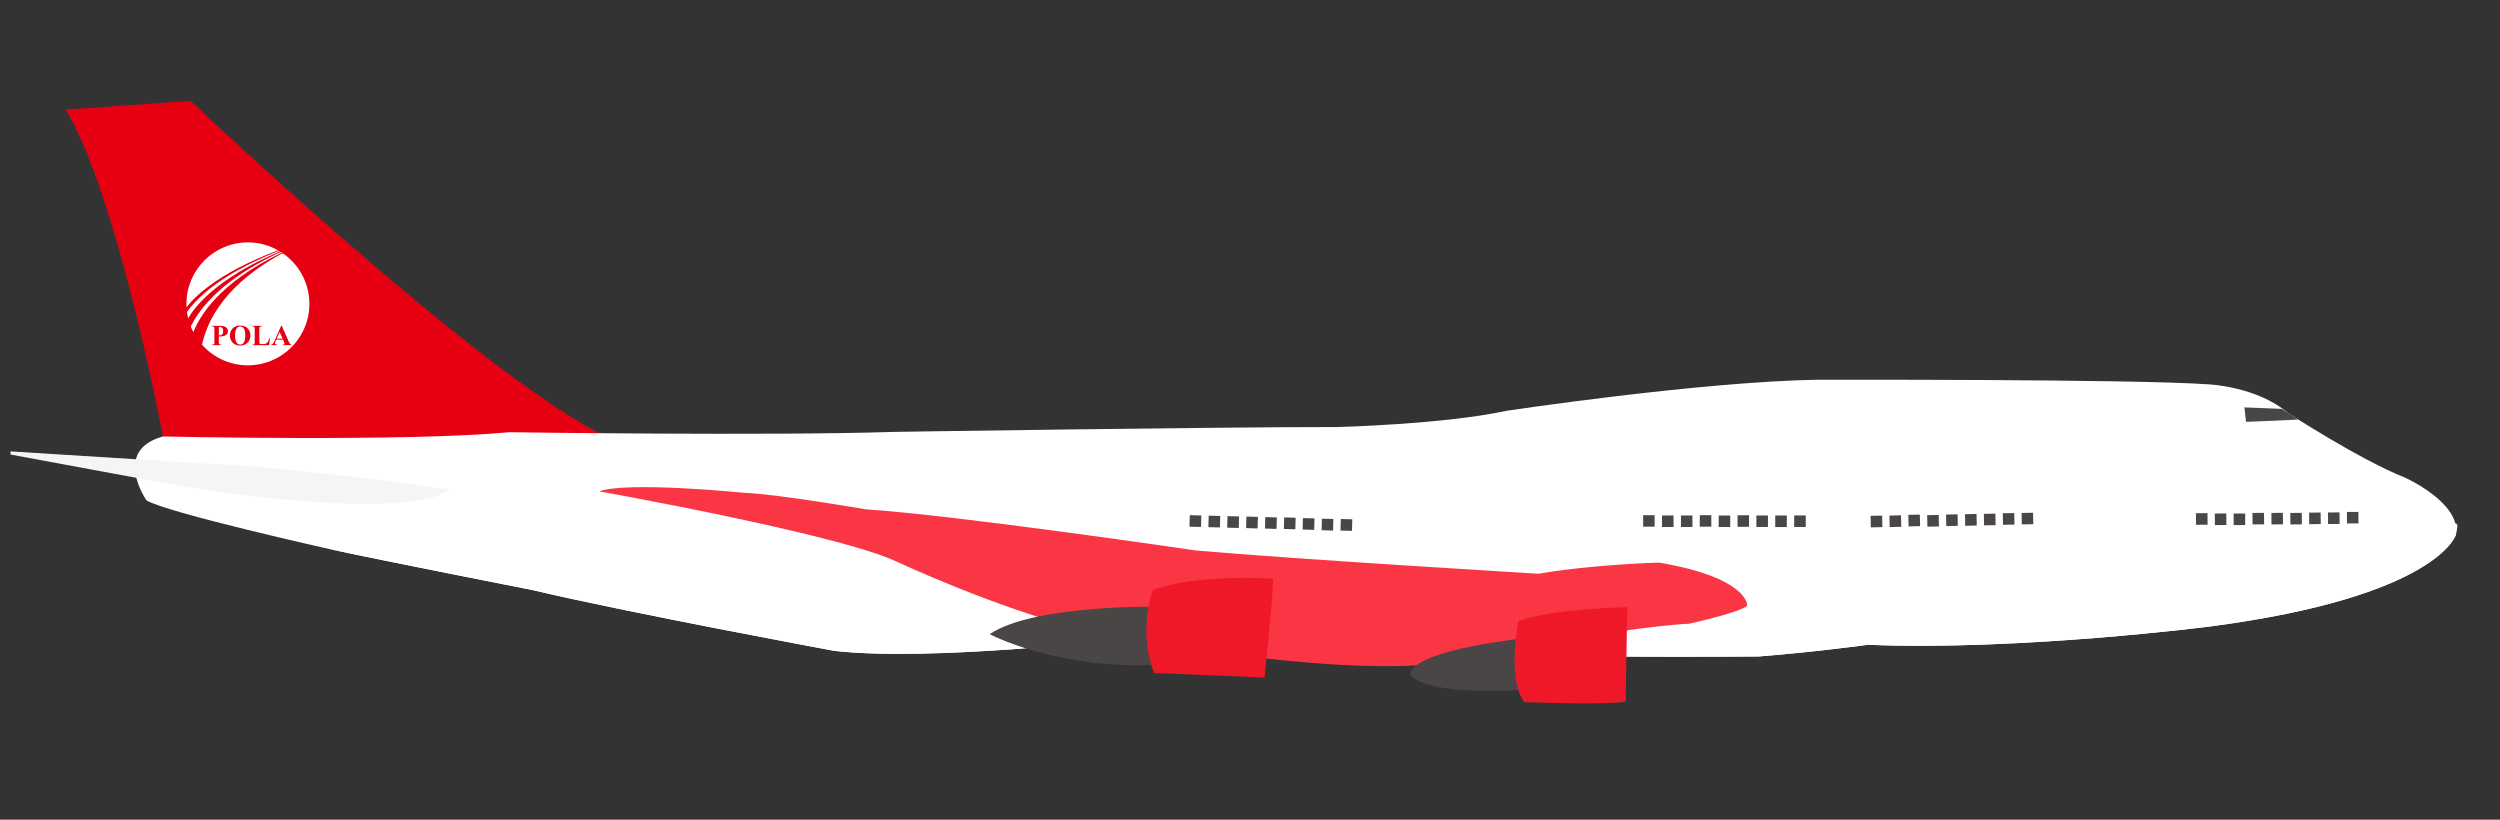
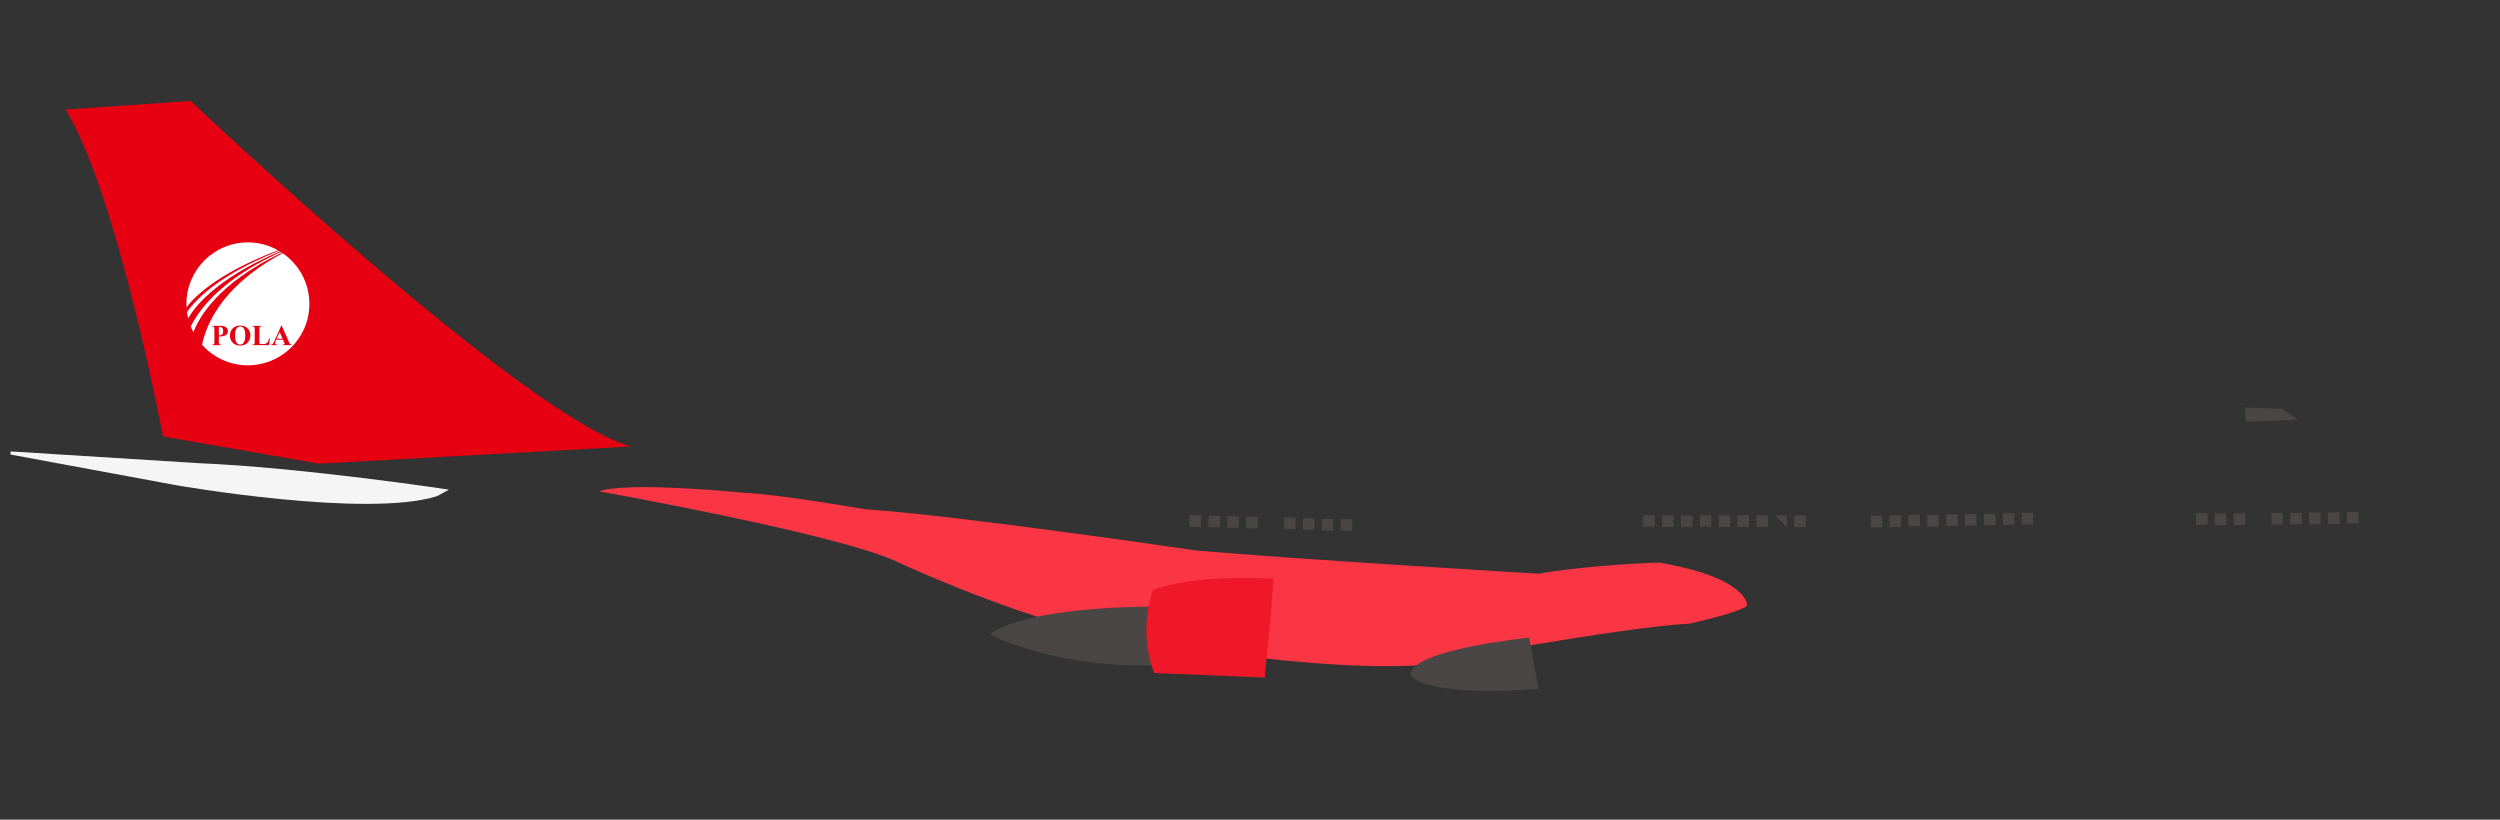
<svg xmlns="http://www.w3.org/2000/svg" width="61" height="20" viewBox="0 0 61 20" fill="none">
  <rect x="0" y="0" width="61" height="20" fill="#333333" stroke="none" />
  <g clip-path="url(#clip0_1981_1650)">
    <path d="M3.977 10.648C3.977 10.648 2.868 4.751 1.603 2.674L4.651 2.462C4.651 2.462 12.775 10.167 15.39 10.893L7.777 11.313L3.978 10.65L3.977 10.648Z" fill="#E60012" />
-     <path d="M3.575 12.21C3.575 12.21 2.725 10.993 3.976 10.65C3.976 10.65 9.936 10.783 12.421 10.546C12.421 10.546 18.776 10.638 21.819 10.538C21.819 10.538 29.815 10.416 32.627 10.42C32.627 10.42 35.218 10.356 36.751 10.025C36.751 10.025 41.451 9.317 44.323 9.266C44.323 9.266 52.089 9.247 53.885 9.378C53.885 9.378 55.063 9.426 55.825 10.075C55.825 10.075 57.578 11.217 58.686 11.656C58.686 11.656 60.067 12.276 59.922 13.057C59.922 13.057 59.466 14.558 53.922 15.287C53.922 15.287 49.283 15.884 45.576 15.733C45.576 15.733 44.331 15.906 42.92 16.018C42.92 16.018 39.488 16.046 38.139 15.992L27.294 15.604C27.294 15.604 22.714 16.146 20.362 15.882C20.362 15.882 15.281 14.941 12.995 14.398C12.995 14.398 9.367 13.686 8.085 13.408C8.085 13.408 4.069 12.511 3.577 12.21L3.575 12.21Z" fill="white" />
-     <path d="M59.909 12.772C60.004 12.768 59.939 12.96 59.92 13.056C59.92 13.056 59.465 14.557 53.92 15.286C53.92 15.286 49.281 15.883 45.575 15.732C45.575 15.732 44.329 15.905 42.919 16.017C42.919 16.017 39.486 16.045 38.137 15.991L27.292 15.603C27.292 15.603 22.712 16.145 20.36 15.881C20.36 15.881 15.279 14.941 12.994 14.397C12.994 14.397 9.365 13.685 8.083 13.407C8.083 13.407 13.059 14.173 16.669 13.984C16.669 13.984 22.747 13.952 24.946 13.874L26.646 13.55C26.646 13.55 27.295 12.846 33.306 13.092C33.306 13.092 42.708 12.972 44.901 13.006C44.901 13.006 53.57 12.911 55.539 12.936C55.539 12.936 59.156 12.797 59.912 12.775L59.909 12.772Z" fill="white" />
    <path d="M-0.369 10.975L4.321 11.843C4.321 11.843 8.958 12.652 10.669 12.104L10.956 11.947C10.956 11.947 7.377 11.406 4.85 11.302L-0.369 10.975Z" fill="#F5F5F5" />
    <path d="M14.613 11.988C14.613 11.988 20.365 13.012 21.857 13.693C21.857 13.693 24.341 14.864 26.57 15.406C26.57 15.406 31.481 16.395 34.525 16.238C34.525 16.238 39.742 15.272 41.208 15.22C41.208 15.22 42.513 14.934 42.632 14.771C42.632 14.771 42.659 14.097 40.48 13.727C40.48 13.727 38.847 13.772 37.543 13.999C37.543 13.999 31.593 13.644 29.181 13.432C29.181 13.432 23.365 12.575 21.12 12.427C21.12 12.427 18.998 12.059 18.155 12.024C18.155 12.024 15.297 11.737 14.612 11.991L14.613 11.988Z" fill="#FA3544" />
    <path d="M28.396 14.804C28.396 14.804 25.247 14.73 24.148 15.473C24.148 15.473 25.855 16.388 28.507 16.215L28.396 14.804Z" fill="#494645" />
    <path d="M28.131 14.395C28.131 14.395 27.753 15.392 28.161 16.422L30.858 16.532C30.858 16.532 31.046 14.683 31.07 14.121C31.07 14.121 29.218 13.989 28.133 14.395L28.131 14.395Z" fill="#EE1828" />
    <path d="M37.311 15.56C37.311 15.56 34.486 15.837 34.405 16.454C34.405 16.454 34.607 17.026 37.542 16.808L37.312 15.56L37.311 15.56Z" fill="#494645" />
-     <path d="M37.047 15.156C37.047 15.156 36.766 16.551 37.191 17.131C37.191 17.131 39.102 17.209 39.667 17.12C39.667 17.12 39.699 14.983 39.706 14.815C39.706 14.815 37.848 14.852 37.047 15.156Z" fill="#EE1828" />
    <path d="M45.93 12.862L45.648 12.868L45.643 12.586L45.925 12.581L45.93 12.862Z" fill="#494645" />
    <path d="M46.39 12.854L46.108 12.861L46.103 12.58L46.385 12.573L46.39 12.854Z" fill="#494645" />
    <path d="M46.844 12.557L46.563 12.562L46.569 12.844L46.85 12.838L46.844 12.557Z" fill="#494645" />
    <path d="M47.305 12.565L47.023 12.57L47.029 12.851L47.31 12.845L47.305 12.565Z" fill="#494645" />
    <path d="M47.765 12.55L47.484 12.555L47.49 12.836L47.77 12.831L47.765 12.55Z" fill="#494645" />
    <path d="M48.227 12.541L47.945 12.547L47.951 12.829L48.233 12.823L48.227 12.541Z" fill="#494645" />
    <path d="M48.693 12.814L48.411 12.819L48.407 12.538L48.687 12.533L48.693 12.814Z" fill="#494645" />
    <path d="M49.148 12.519L48.868 12.523L48.873 12.805L49.153 12.8L49.148 12.519Z" fill="#494645" />
    <path d="M49.607 12.511L49.327 12.516L49.332 12.796L49.612 12.791L49.607 12.511Z" fill="#494645" />
    <path d="M40.373 12.571L40.093 12.57L40.093 12.851L40.373 12.851L40.373 12.571Z" fill="#494645" />
    <path d="M40.834 12.578L40.553 12.578L40.553 12.858L40.835 12.858L40.834 12.578Z" fill="#494645" />
    <path d="M41.295 12.578L41.015 12.578L41.015 12.858L41.295 12.858L41.295 12.578Z" fill="#494645" />
    <path d="M41.756 12.571L41.475 12.57L41.474 12.851L41.756 12.851L41.756 12.571Z" fill="#494645" />
    <path d="M42.218 12.579L41.937 12.578L41.936 12.858L42.218 12.859L42.218 12.579Z" fill="#494645" />
    <path d="M42.676 12.853L42.396 12.854L42.396 12.572L42.677 12.573L42.676 12.853Z" fill="#494645" />
    <path d="M43.138 12.578L42.856 12.578L42.856 12.858L43.138 12.858L43.138 12.578Z" fill="#494645" />
-     <path d="M43.598 12.578L43.316 12.578L43.316 12.86L43.598 12.86L43.598 12.578Z" fill="#494645" />
+     <path d="M43.598 12.578L43.316 12.578L43.598 12.86L43.598 12.578Z" fill="#494645" />
    <path d="M44.06 12.578L43.778 12.578L43.778 12.858L44.06 12.859L44.06 12.578Z" fill="#494645" />
    <path d="M29.312 12.578L29.03 12.57L29.023 12.851L29.305 12.858L29.312 12.578Z" fill="#494645" />
    <path d="M29.767 12.869L29.484 12.863L29.492 12.582L29.774 12.589L29.767 12.869Z" fill="#494645" />
    <path d="M30.233 12.601L29.951 12.594L29.944 12.875L30.226 12.883L30.233 12.601Z" fill="#494645" />
    <path d="M30.685 12.894L30.405 12.885L30.412 12.604L30.693 12.612L30.685 12.894Z" fill="#494645" />
-     <path d="M31.155 12.625L30.873 12.617L30.865 12.897L31.147 12.905L31.155 12.625Z" fill="#494645" />
    <path d="M31.614 12.633L31.334 12.625L31.326 12.907L31.606 12.915L31.614 12.633Z" fill="#494645" />
    <path d="M32.074 12.649L31.792 12.641L31.784 12.921L32.066 12.929L32.074 12.649Z" fill="#494645" />
    <path d="M32.534 12.663L32.254 12.656L32.247 12.938L32.527 12.945L32.534 12.663Z" fill="#494645" />
    <path d="M32.996 12.671L32.716 12.664L32.708 12.946L32.989 12.953L32.996 12.671Z" fill="#494645" />
    <path d="M53.863 12.521L53.581 12.523L53.583 12.805L53.865 12.803L53.863 12.521Z" fill="#494645" />
    <path d="M54.321 12.528L54.041 12.531L54.044 12.813L54.324 12.81L54.321 12.528Z" fill="#494645" />
    <path d="M54.782 12.53L54.5 12.531L54.502 12.812L54.783 12.81L54.782 12.53Z" fill="#494645" />
-     <path d="M55.242 12.513L54.96 12.516L54.962 12.796L55.244 12.793L55.242 12.513Z" fill="#494645" />
    <path d="M55.702 12.513L55.422 12.516L55.424 12.796L55.705 12.793L55.702 12.513Z" fill="#494645" />
    <path d="M56.163 12.513L55.883 12.516L55.886 12.797L56.166 12.794L56.163 12.513Z" fill="#494645" />
    <path d="M56.623 12.506L56.342 12.508L56.344 12.79L56.626 12.787L56.623 12.506Z" fill="#494645" />
    <path d="M57.087 12.784L56.805 12.786L56.803 12.505L57.084 12.502L57.087 12.784Z" fill="#494645" />
    <path d="M57.545 12.49L57.265 12.492L57.267 12.773L57.547 12.77L57.545 12.49Z" fill="#494645" />
    <path d="M55.679 9.977L54.764 9.94L54.803 10.293C54.803 10.293 55.83 10.254 56.074 10.236L55.679 9.977Z" fill="#494645" />
    <path fill-rule="evenodd" clip-rule="evenodd" d="M6.785 6.108C6.568 5.985 6.316 5.914 6.049 5.914C5.221 5.914 4.549 6.586 4.549 7.414C4.549 7.443 4.55 7.471 4.551 7.499C4.716 7.278 5.274 6.677 6.785 6.108ZM6.831 6.135L6.831 6.135L6.832 6.134L6.831 6.135ZM6.831 6.135C5.202 6.821 4.703 7.564 4.592 7.768C4.579 7.717 4.569 7.665 4.562 7.612C5.047 6.934 6.026 6.433 6.807 6.12C6.815 6.125 6.823 6.13 6.831 6.135ZM6.898 6.178C6.125 6.591 5.174 7.308 4.929 8.411C5.204 8.72 5.604 8.914 6.049 8.914C6.373 8.914 6.672 8.811 6.918 8.636H6.917L6.919 8.635L6.919 8.635C6.925 8.631 6.944 8.618 6.961 8.604C7.318 8.33 7.549 7.899 7.549 7.414C7.549 6.901 7.291 6.448 6.898 6.178ZM6.866 6.156L6.866 6.156L6.866 6.156L6.866 6.156L6.866 6.156C6.862 6.153 6.858 6.151 6.854 6.148C6.072 6.507 5.086 7.104 4.654 7.965C4.673 8.014 4.695 8.061 4.719 8.107C4.846 7.764 5.306 6.915 6.877 6.164L6.877 6.164C6.874 6.161 6.87 6.158 6.866 6.156ZM5.34 8.209V8.34C5.34 8.366 5.342 8.382 5.345 8.388C5.348 8.395 5.354 8.4 5.362 8.404C5.37 8.408 5.384 8.41 5.405 8.41V8.422H5.166V8.41C5.188 8.41 5.203 8.408 5.211 8.404C5.218 8.4 5.224 8.395 5.227 8.388C5.23 8.382 5.231 8.366 5.231 8.34V8.033C5.231 8.007 5.23 7.991 5.227 7.985C5.224 7.978 5.218 7.973 5.21 7.969C5.202 7.965 5.188 7.963 5.166 7.963V7.951H5.372C5.439 7.951 5.488 7.963 5.517 7.987C5.547 8.011 5.562 8.042 5.562 8.078C5.562 8.109 5.552 8.135 5.533 8.157C5.514 8.178 5.488 8.193 5.455 8.201C5.432 8.207 5.394 8.209 5.341 8.209L5.34 8.209ZM5.34 7.978V8.182C5.348 8.182 5.354 8.183 5.358 8.183C5.386 8.183 5.408 8.174 5.423 8.157C5.438 8.14 5.446 8.114 5.446 8.079C5.446 8.044 5.438 8.018 5.423 8.002C5.408 7.986 5.385 7.978 5.355 7.978H5.341H5.34ZM6.04 8.01C5.993 7.963 5.932 7.941 5.857 7.944V7.944C5.787 7.941 5.729 7.963 5.681 8.01C5.633 8.057 5.61 8.115 5.61 8.185C5.61 8.247 5.628 8.301 5.665 8.346C5.711 8.404 5.777 8.432 5.861 8.432C5.946 8.432 6.011 8.402 6.058 8.342C6.092 8.297 6.11 8.244 6.11 8.184C6.11 8.114 6.087 8.056 6.04 8.01ZM5.763 8.032C5.785 7.988 5.818 7.966 5.861 7.966L5.861 7.966C5.884 7.966 5.905 7.972 5.923 7.985C5.941 7.998 5.956 8.02 5.967 8.05C5.979 8.081 5.985 8.128 5.985 8.191C5.985 8.243 5.979 8.285 5.968 8.318C5.956 8.351 5.94 8.374 5.92 8.389C5.904 8.401 5.884 8.407 5.86 8.407C5.825 8.407 5.797 8.393 5.777 8.366C5.749 8.328 5.735 8.268 5.735 8.188C5.735 8.12 5.744 8.068 5.763 8.032ZM6.585 8.257L6.567 8.422H6.148V8.41H6.164C6.178 8.41 6.189 8.408 6.197 8.403C6.203 8.4 6.208 8.394 6.211 8.386C6.214 8.38 6.215 8.365 6.215 8.341V8.031C6.215 8.007 6.214 7.992 6.211 7.986C6.209 7.979 6.203 7.974 6.196 7.97C6.188 7.965 6.177 7.963 6.164 7.963H6.148V7.951H6.4V7.963H6.38C6.366 7.963 6.355 7.965 6.346 7.97C6.34 7.974 6.336 7.979 6.332 7.987C6.33 7.993 6.328 8.007 6.328 8.031V8.332C6.328 8.356 6.33 8.371 6.332 8.378C6.335 8.385 6.341 8.389 6.349 8.393C6.354 8.395 6.368 8.396 6.391 8.396H6.43C6.455 8.396 6.475 8.391 6.492 8.383C6.509 8.374 6.523 8.36 6.535 8.341C6.547 8.322 6.559 8.294 6.569 8.257H6.585ZM6.74 8.288H6.906L6.906 8.289L6.931 8.347C6.938 8.362 6.941 8.371 6.941 8.373C6.943 8.378 6.943 8.382 6.943 8.386C6.943 8.393 6.941 8.399 6.936 8.402C6.928 8.408 6.916 8.41 6.897 8.41H6.888V8.422H7.115V8.41C7.1 8.409 7.089 8.405 7.082 8.397C7.071 8.388 7.058 8.365 7.042 8.328L6.872 7.941H6.865L6.697 8.318C6.681 8.354 6.668 8.377 6.657 8.389C6.646 8.4 6.632 8.408 6.615 8.41V8.422H6.772V8.41C6.747 8.408 6.732 8.405 6.726 8.402C6.715 8.395 6.71 8.385 6.71 8.372C6.71 8.362 6.713 8.35 6.72 8.334L6.74 8.288ZM6.824 8.101L6.895 8.263H6.752L6.824 8.101Z" fill="white" />
  </g>
  <defs>
    <clipPath id="clip0_1981_1650">
      <rect width="60" height="18.416" fill="white" transform="translate(0.257 0.836)" />
    </clipPath>
  </defs>
</svg>